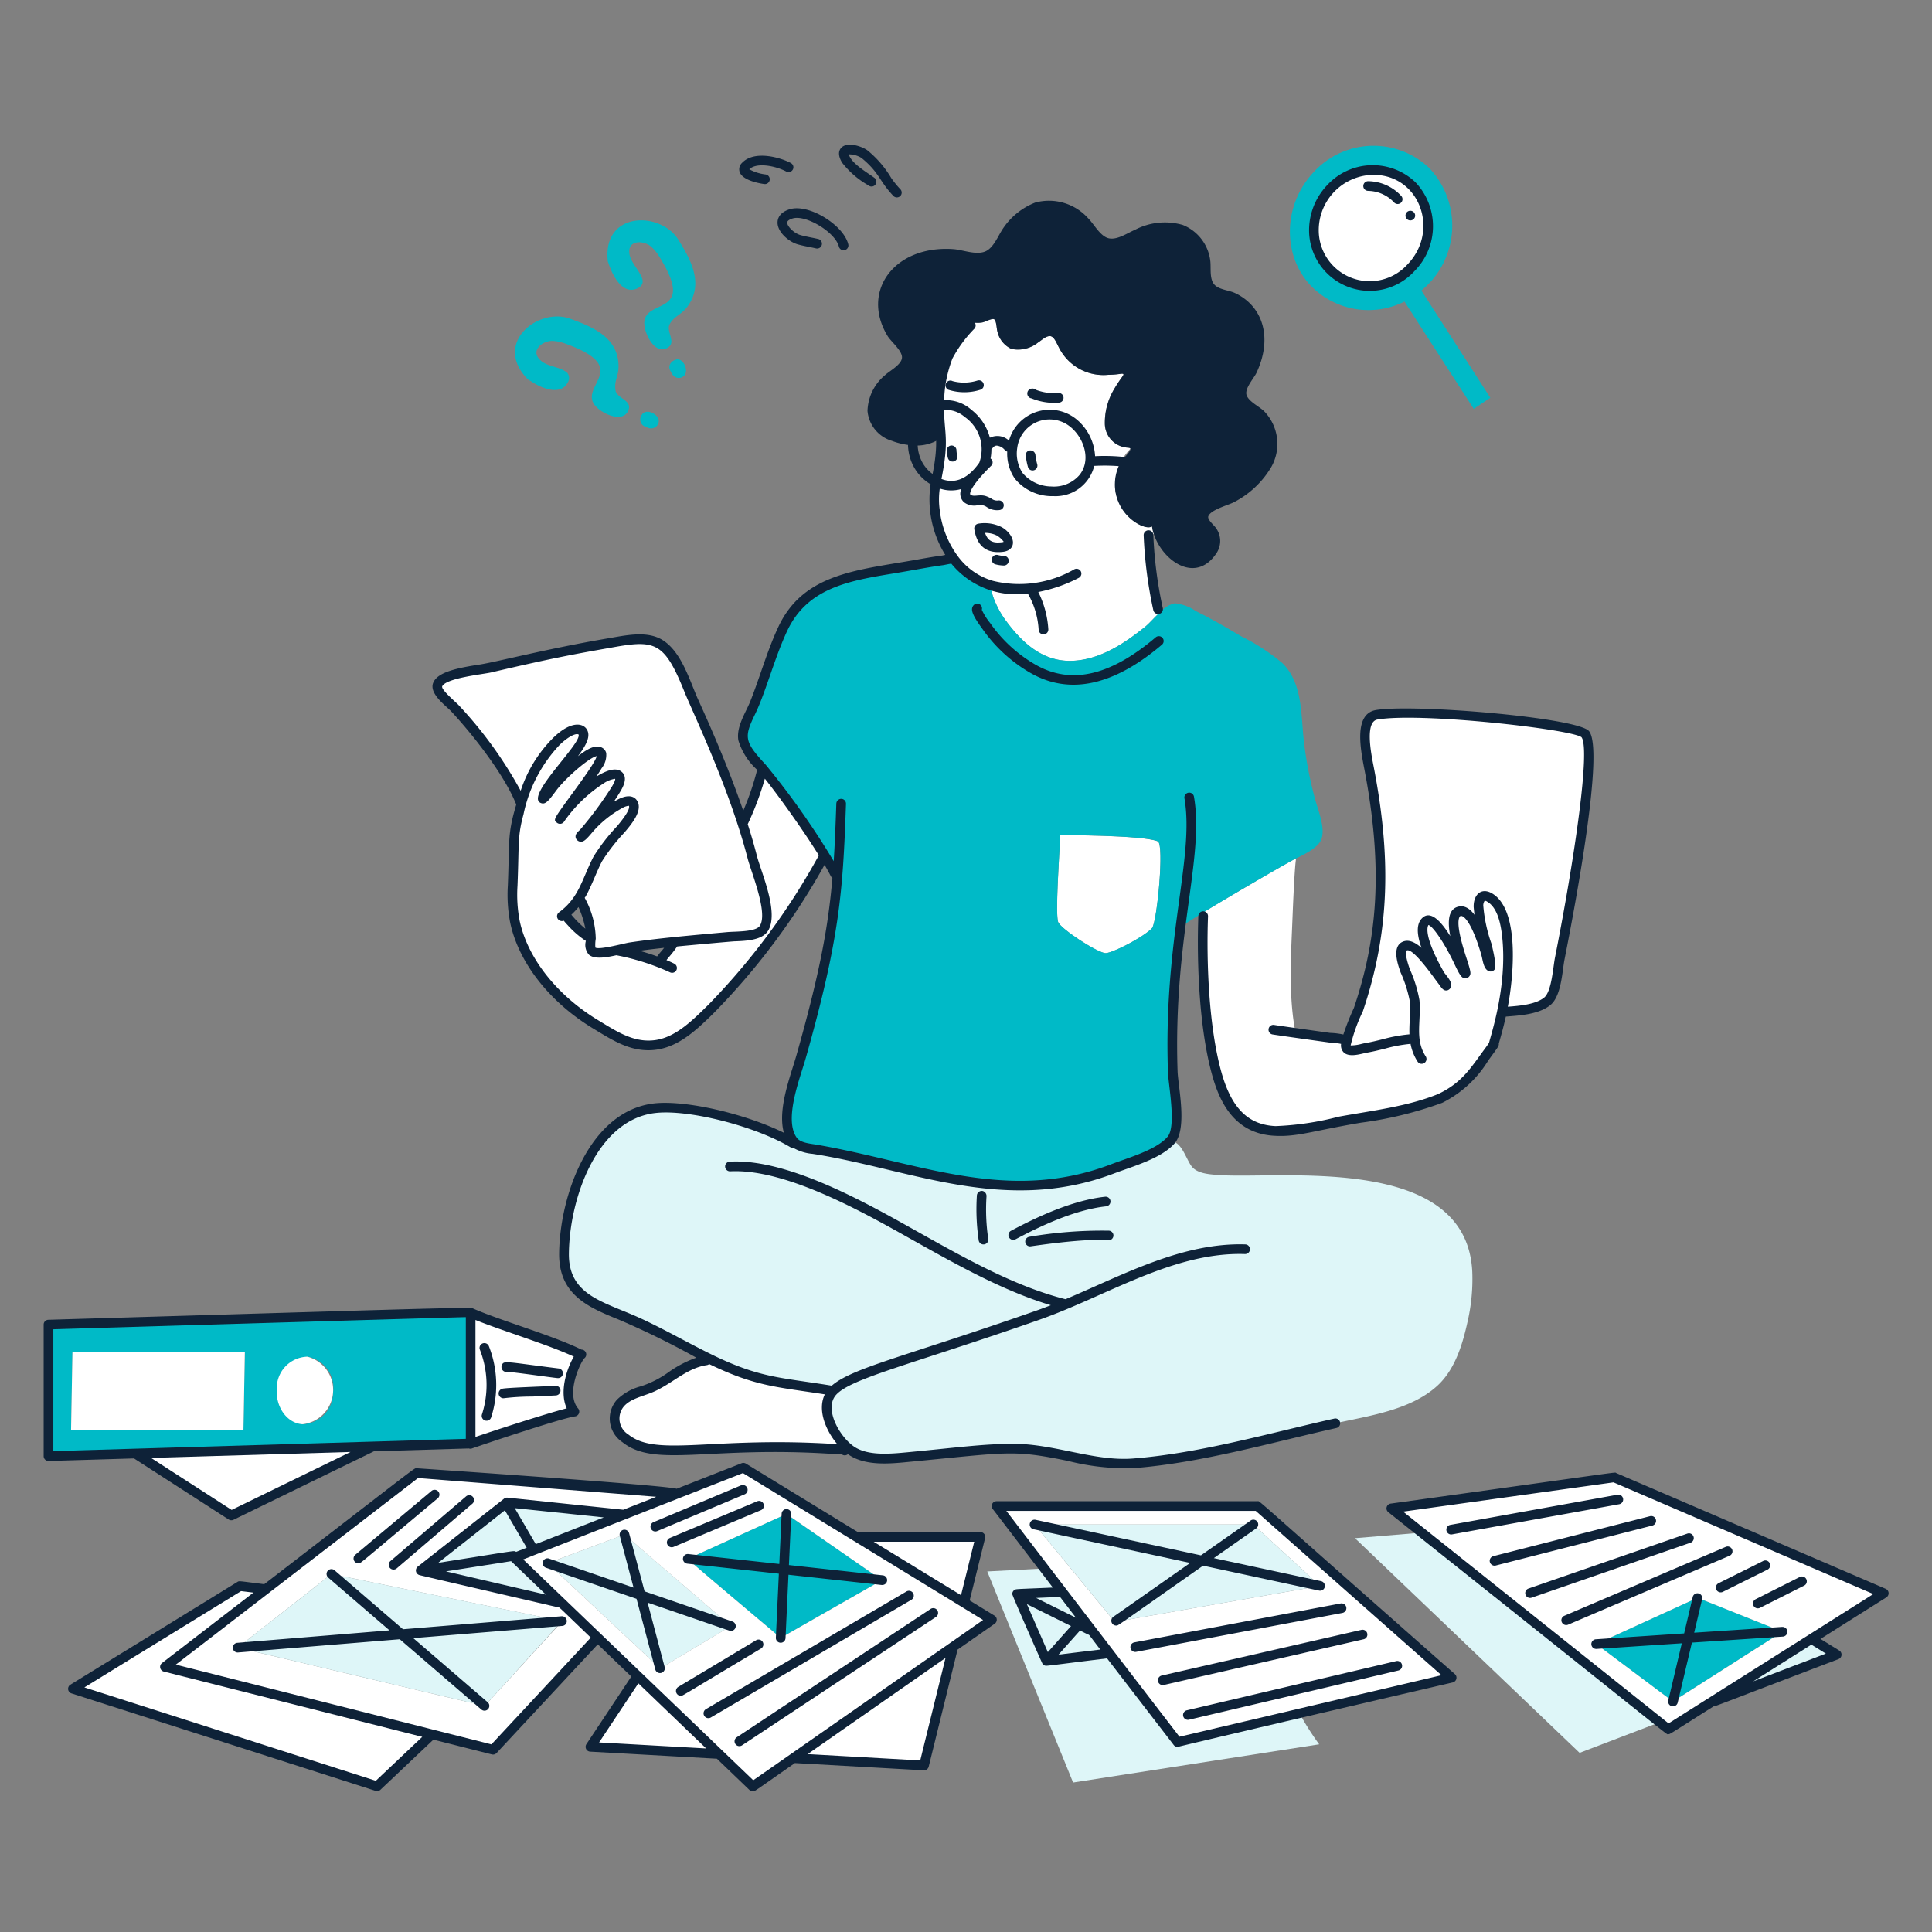
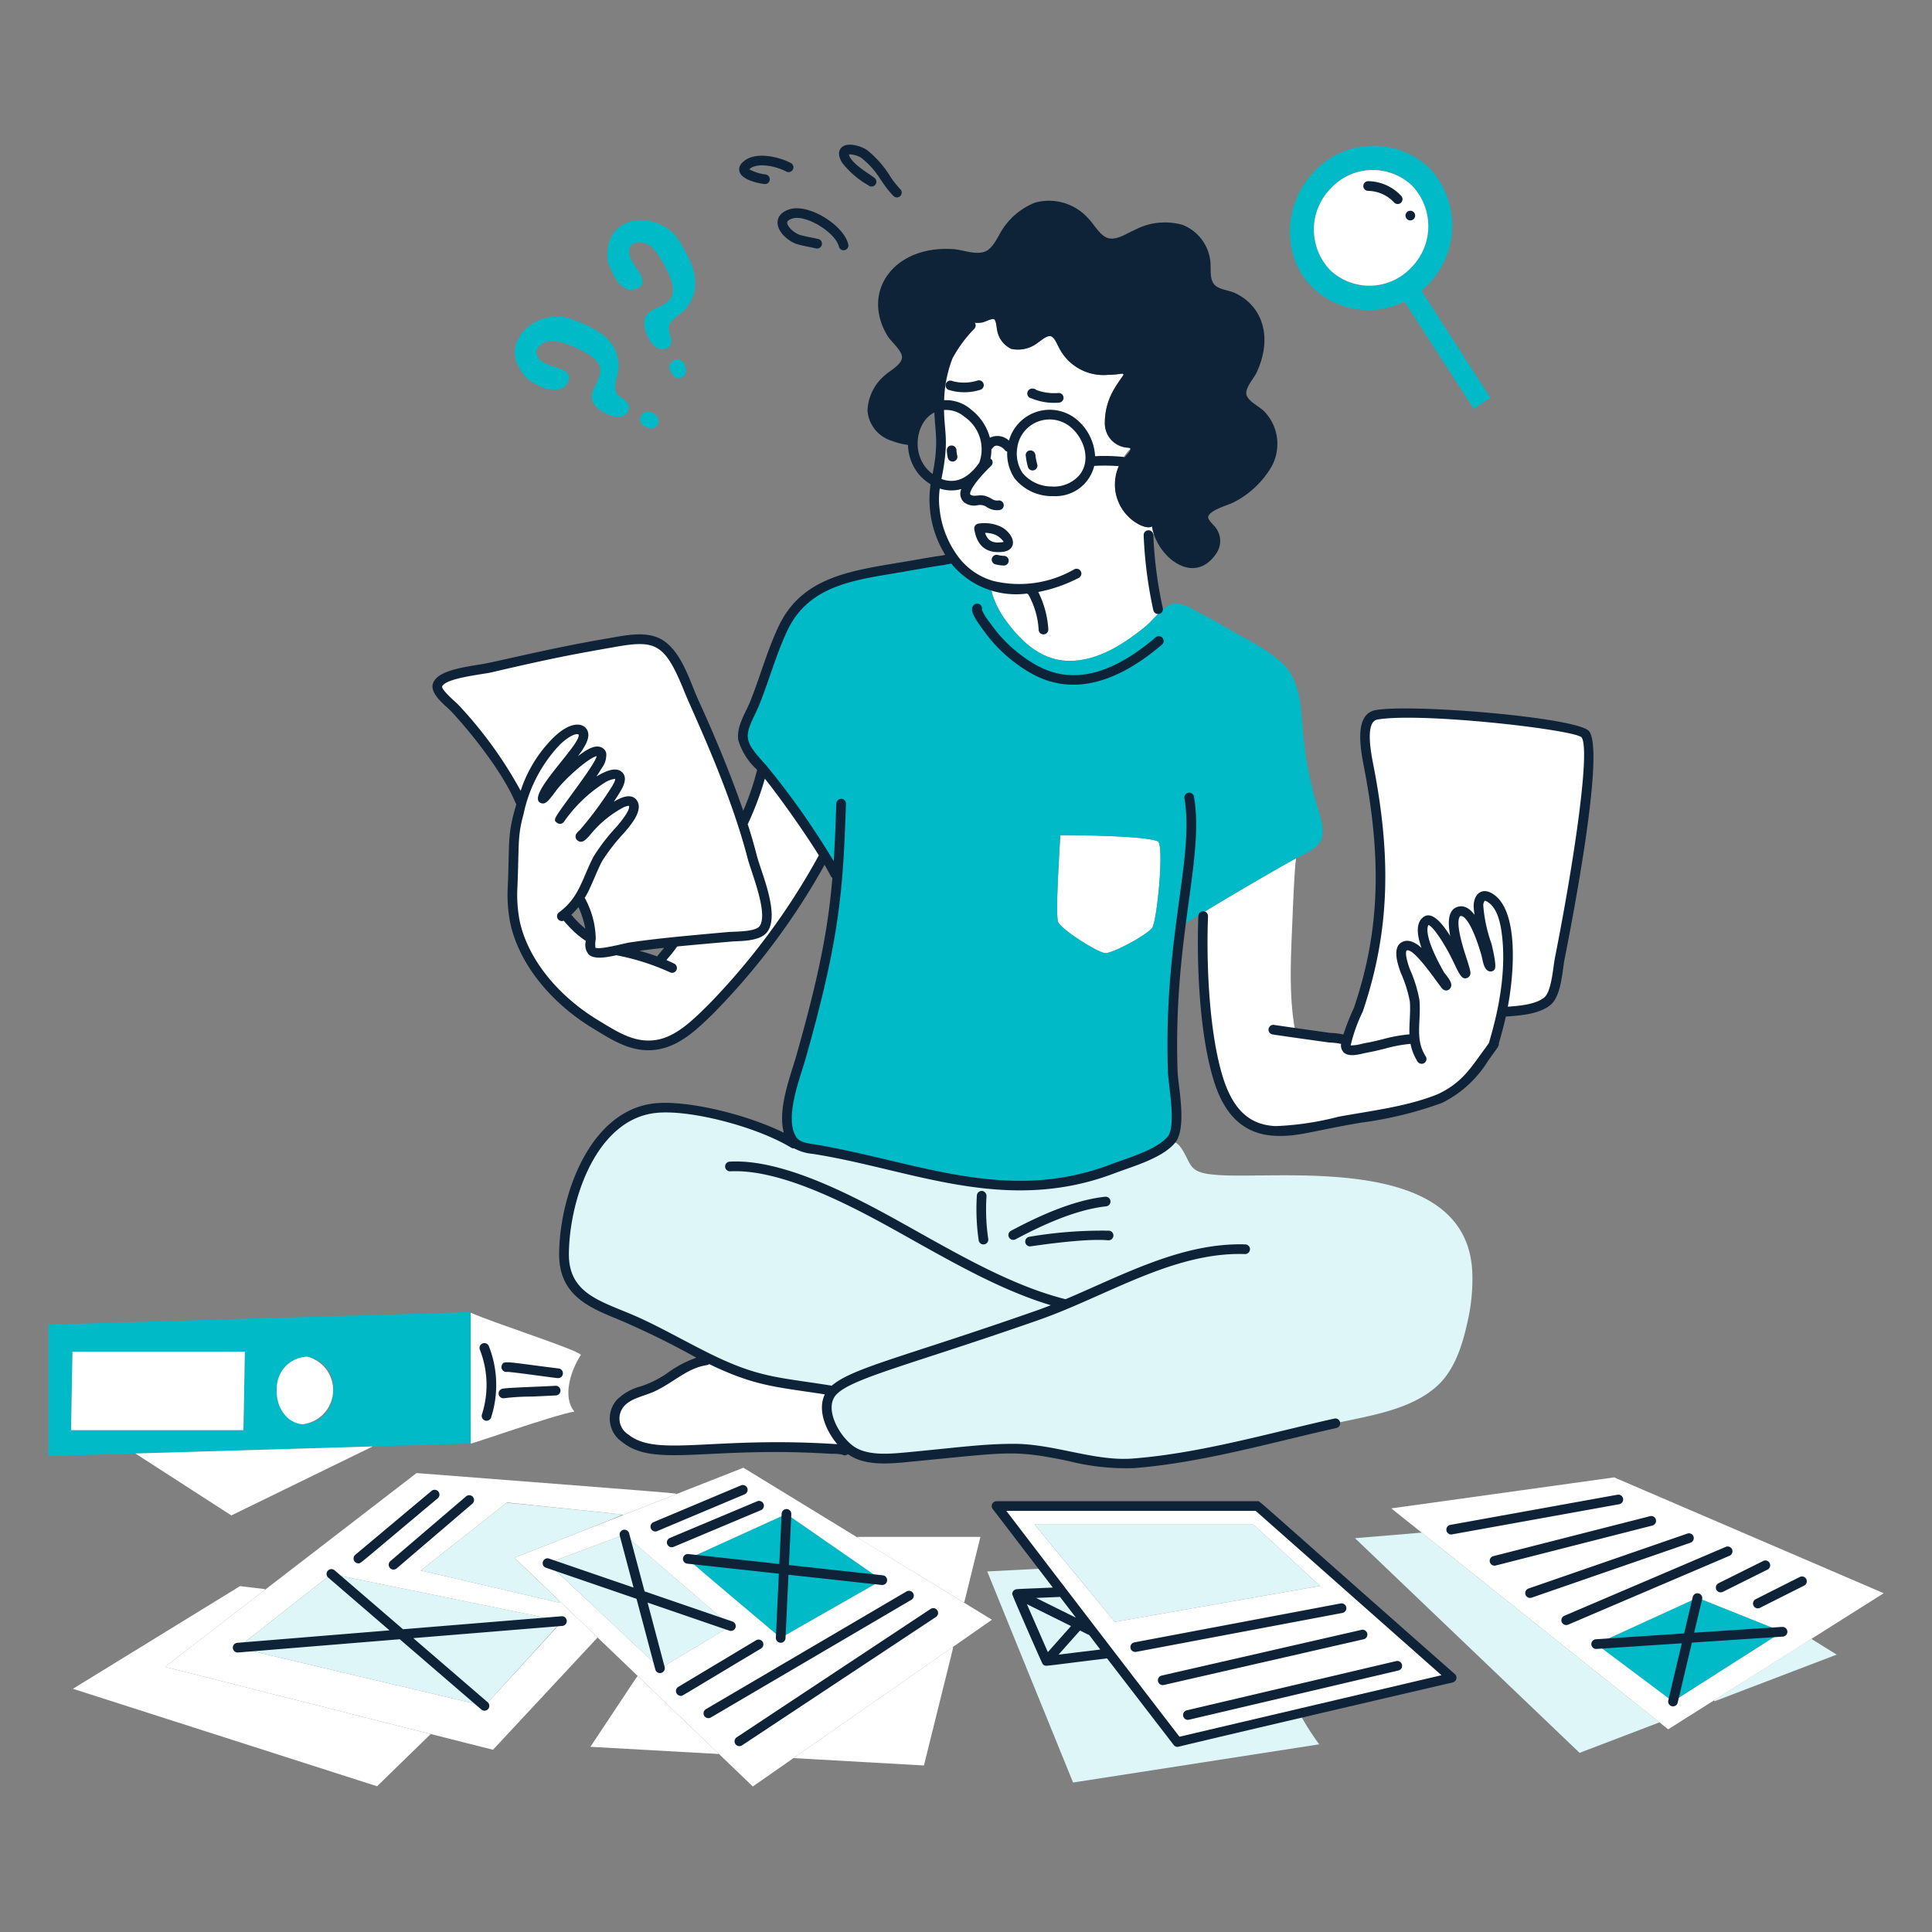
<svg xmlns="http://www.w3.org/2000/svg" fill="none" viewBox="0 0 200 200" height="700" width="700">
  <rect x="0" y="0" width="200" height="200" fill="#808080" stroke="none" />
  <path fill="#fff" d="M119.884 63.063a43.81 43.81 0 01-.992-7.668l.555-.11a4.393 4.393 0 01-.19-.8c-.685.47-3.391-.86-3.809-3.75a5.46 5.46 0 011.576-4.276c-.007-.116-.292-.116-.358-.124a2.519 2.519 0 01-2.291-2.511 6.676 6.676 0 01.971-3.56c.652-1.133 1.056-1.44.934-1.547-.122-.107-.441.064-1.554.082a5.153 5.153 0 01-5.136-2.89c-.183-.312-.453-1.093-.89-1.115-.437-.022-.9.452-1.233.656a3.304 3.304 0 01-2.773.664 2.62 2.62 0 01-1.459-1.875c-.065-.226-.087-1.072-.328-1.19-.241-.116-.956.286-1.218.329a2.912 2.912 0 01-1.124-.027l-.051.328a13.916 13.916 0 00-2.364 3.21c-1.982 5.04-.066 7.68-1.262 12.986a10.473 10.473 0 001.864 8.015 7.558 7.558 0 003.892 2.724l-.007.03c-.231-.025.222 1.932 1.518 3.647 1.714 2.335 3.881 4.276 6.938 4.115 2.823-.14 5.326-1.816 7.463-3.531.424-.343 1.007-1.028 1.627-1.583l-.299-.23z" />
  <path fill="#def6f8" d="M190.134 171.285l-12.644 4.83-.058-.1c10.905-6.885 10.088-6.424 10.156-6.311l2.546 1.581z" />
  <path fill="#00bac7" d="M175.725 165.398l-10.491 4.793 7.945 5.953 11.344-7.23-8.798-3.516z" />
  <path fill="#def6f8" d="M171.79 178.295l-8.271 3.16-23.251-22.222 6.902-.577 24.62 19.639z" />
  <path fill="#fff" d="M167.094 152.938l-23.069 3.209c.106.084 27.157 21.661 28.665 22.871L195 164.929l-27.906-11.991zm-1.86 17.253l10.491-4.793 8.8 3.516-11.344 7.231-7.947-5.954zM156 96.929c-.153-1.364-.5-3.29-1.832-4.034-.795-.446-1.123.226-1.116.941a16.08 16.08 0 00.876 4.042c.036.152.393 2.2.379 2.195-.261-.092-.423-1.13-.482-1.342-.255-.846-1.371-4.72-2.75-4.385-1.74.418.9 6.33.62 6.428-.124.044-.73-1.291-.781-1.394a17.76 17.76 0 00-2.123-3.472c-.211-.256-.78-.876-1.167-.555-1.167.978.875 4.6 1.4 5.523.124.219.722.86.707 1.116-.019.526-2.924-4.793-4.37-4.02-.7.38-.043 2.109.132 2.605.447.977.768 2.006.955 3.064.1 1.35-.138 2.634-.007 3.889l-.183.021a37.794 37.794 0 00-4.844.927c-.459.081-1.532.445-1.955.124-.175-.131-.168-.474-.066-.919a7.82 7.82 0 00-1.78-.263c-1.211-.168-2.422-.321-3.633-.5l.058-.416c-.671-3.808-.372-7.967-.226-11.8.27-6.673.415-5.636.321-5.829-.933.453-7.83 4.494-9.754 5.683l.168.278c-.183 4.807.1 11.592 1.393 16.254.912 3.269 2.5 5.83 6.085 5.982 2.21.1 4.465-.583 6.617-.977 3.429-.635 7.186-1.058 10.433-2.386 2.475-1.184 3.521-2.738 5.048-4.866.139-.182.489-.693.533-.766a.112.112 0 01-.029.036A29.748 29.748 0 00156 96.929z" />
  <path fill="#fff" d="M153.823 98.73c-.245-.848-1.371-4.718-2.75-4.384-1.357.33.011 4.228.241 4.954.027.088.5 1.437.379 1.474-.121.037-.731-1.291-.781-1.394-.487-1.011-2.432-4.742-3.29-4.027-1.169.975.876 4.6 1.4 5.523.124.219.72.861.707 1.116-.008.183-.164-.128-1.057-1.291-.47-.611-2.264-3.293-3.313-2.73-.7.379-.044 2.11.132 2.606.447.976.768 2.006.955 3.064.1 1.35-.138 2.634-.007 3.889l-.183.021a36.402 36.402 0 00-4.844.927c-.46.078-1.531.444-1.955.124-.175-.132-.168-.474-.066-.919a25.524 25.524 0 011.211-3.13c2.863-8.457 2.769-15.964 1.182-24.71-.264-1.458-1.269-5.5.723-5.844 4.479-.772 20.793 1.006 21.6 2.006 1.431 1.786-1.757 18.766-2.641 23.229-.217 1.095-.331 3.652-1.3 4.429-1.141.915-3.188.985-4.574 1.094l-.117-.022c.65-3.067 1.437-10.31-1.306-11.84-.795-.445-1.123.226-1.116.94a16.08 16.08 0 00.876 4.043c.036.153.394 2.2.379 2.195-.266-.087-.424-1.131-.485-1.342z" />
  <path fill="#00bac7" d="M154.276 41.176l-7.135-11.1a8.67 8.67 0 003.177-6.161 8.657 8.657 0 00-2.36-6.518 8.392 8.392 0 00-6.012-2.302 8.389 8.389 0 00-5.873 2.638c-3.445 3.568-3.313 9.128-.066 12.148a8.32 8.32 0 009.384 1.338l7.17 11.108 1.715-1.15zm-16.583-13.22a6.07 6.07 0 01.185-8.572 5.82 5.82 0 014.116-1.817 5.833 5.833 0 014.184 1.656 6.068 6.068 0 01-.11 8.493 5.832 5.832 0 01-4.137 1.896 5.824 5.824 0 01-4.238-1.656z" />
  <path fill="#fff" d="M146.178 19.223a6.069 6.069 0 01-.11 8.493 5.917 5.917 0 01-8.305.307 6.065 6.065 0 01.039-8.56 5.91 5.91 0 018.376-.24z" />
  <path fill="#0e2238" d="M100.565 33.348l-.051.328a13.916 13.916 0 00-2.364 3.21 13.368 13.368 0 00-.926 5.122 3.809 3.809 0 00-2.72 4.1 7.366 7.366 0 01-2.19-.475 3.557 3.557 0 01-2.51-3.1 5.01 5.01 0 011.824-3.706c.467-.438 1.69-1.066 1.744-1.788.055-.722-1.133-1.67-1.48-2.24-2.82-4.624.665-9.425 6.784-9.01.985.067 2.313.63 3.283.256.883-.341 1.359-1.637 1.853-2.364a7.154 7.154 0 013.341-2.707 5.443 5.443 0 015.509 1.642c.6.593 1.27 1.913 2.174 2.064.883.148 1.875-.56 2.641-.882a6.676 6.676 0 014.961-.511 4.581 4.581 0 012.845 3.67c.106.73-.111 1.89.423 2.5.473.534 1.524.585 2.152.883 2.852 1.348 3.924 4.593 2.218 8.244-.267.57-1.239 1.619-1.036 2.3.212.707 1.392 1.219 1.875 1.743a4.856 4.856 0 01.679 5.735 9.58 9.58 0 01-3.874 3.633c-.584.307-2.371.759-2.634 1.445-.131.342.6.933.766 1.189a2.265 2.265 0 01.1 2.6c-2.13 3.268-5.577.877-6.507-1.94a4.573 4.573 0 01-.19-.8c-.372.255-1.055-.043-1.386-.22a4.693 4.693 0 01-2.418-4.719c.08-.623.284-1.224.601-1.766.139-.277.984-.984.97-1.322 0-.116-.292-.116-.358-.124a2.515 2.515 0 01-2.291-2.511 6.792 6.792 0 01.971-3.56c.7-1.191 1.054-1.448.934-1.547-.12-.1-.432.068-1.554.082a5.153 5.153 0 01-5.136-2.89c-.183-.313-.453-1.093-.89-1.115-.437-.022-.9.45-1.233.656a3.322 3.322 0 01-2.773.664 2.618 2.618 0 01-1.459-1.875c-.065-.226-.087-1.072-.328-1.19-.241-.116-.956.285-1.218.329a2.91 2.91 0 01-1.122-.033z" />
  <path fill="#fff" d="M103.163 155.899h27.015l20.1 17.779-28.378 6.661c-16.546-21.526-12.3-15.978-18.737-24.44zm3.932 1.918l8.31 10.083 21.245-3.728-6.9-6.355h-22.655zm12.76-70.717c.693.3-.081 8.44-.613 9-.906.947-4.261 2.666-4.859 2.568-.993-.163-4.538-2.5-4.837-3.2-.321-.752.124-7.084.212-9.01.328-.005 8.602-.007 10.097.642z" />
  <path fill="#def6f8" d="M136.65 164.172l-6.9-6.355H107.1l8.31 10.083s2.49-.44 21.24-3.728zm-26.695.628l-4.662.2 3.035 6.938c6.92-.848 6.378-.753 6.478-.825l-4.851-6.313z" />
  <path fill="#def6f8" d="M102.2 162.676l5.61-.292.182-.138 1.963 2.553-4.662.2 3.035 6.938c6.914-.848 6.378-.753 6.478-.825l7.092 9.222 12.629-2.962a28.598 28.598 0 002.035 3.2l-25.476 3.954c-8.462-20.796-6.486-15.939-8.886-21.85zm49.734-25.913c-.518 2.374-1.306 5.02-3.152 6.7-2.75 2.51-7.063 3.1-10.55 3.874-6.808 1.517-13.941 3.6-20.909 4.144-4.158.324-8.193-1.518-12.373-1.518-3.473 0-6.924.514-10.375.817-2.005.177-4.815.587-6.558-.693-1.65-1.211-3.407-4.37-1.824-6.048l-.088-.088c-3.086-.5-6.27-.784-9.017-1.744-3.955-1.382-7.219-3.561-11.089-5.326-3.6-1.641-7.653-2.371-7.617-7.092.044-5.646 2.867-14.32 9.382-15.072 3.691-.427 10.827 1.5 14.4 3.662l.094-.1c.854.8 2.191.449 8.536 2.021 8.344 2.068 15.983 3.895 24.4.686 1.716-.654 4.662-1.474 5.961-2.9l.073.073c1.079-.015 1.562 1.844 2.123 2.575.561.731 1.721.816 2.575.89 6.188.535 25.9-2.411 26.483 10.039a19.61 19.61 0 01-.475 5.1z" />
  <path fill="#00bac7" d="M109.758 86.453c-.088 1.926-.533 8.258-.212 9.01.3.7 3.844 3.032 4.837 3.2.6.1 3.953-1.621 4.859-2.568.532-.555 1.306-8.7.613-9-1.495-.644-9.769-.642-10.097-.642zM86.711 90.48c-2.028-2.667-1.987-3.444-7.04-10.076-.829-1.086-2.5-2.428-2.743-3.844-.21-1.22.75-2.642 1.181-3.714 1.028-2.554 1.754-5.26 2.926-7.755 2.442-5.2 7.786-5.581 12.833-6.464 1.241-.217 2.478-.455 3.728-.62.124-.016 1.06-.257 1.156-.12a7.352 7.352 0 003.892 2.724l-.007.03c-.138-.015.1.933.132 1.014a9.765 9.765 0 001.386 2.633c1.73 2.323 3.881 4.27 6.938 4.115 2.823-.143 5.33-1.811 7.463-3.531.424-.342 1.007-1.03 1.627-1.583a2.931 2.931 0 011.423-.84c.787.08 1.54.36 2.189.81 1.636.8 3.2 1.737 4.778 2.656a20.542 20.542 0 014.166 2.722c2.123 2.057 1.926 5.334 2.233 8.06.239 2.066.637 4.11 1.189 6.115.311 1.144.968 2.677.686 3.889-.228.977-1.677 1.673-2.715 2.18-.68.334-8.669 4.915-11.942 7.085a88.243 88.243 0 00-.8 14.941c.053 1.562.985 5.822-.218 7.157a.097.097 0 00-.022.03c-1.3 1.422-4.245 2.242-5.961 2.9-10.829 4.127-20.1-.131-30.583-1.97a4.659 4.659 0 01-2.357-.737c-1.88-1.8.094-6.851.664-8.864a94.433 94.433 0 003.798-18.943z" />
  <path fill="#fff" d="M103.768 56.628c-.817.1-2.1.073-2.415-1.926a3.461 3.461 0 012.058.284c.679.332 1.553 1.5.357 1.642zM101.492 159.1c-1.807 7.3-1.635 6.7-1.707 6.8-11.873-7.267-11.063-6.7-11.017-6.8h12.724zm-2.867 11.4c.075.1.2-.6-2.977 12.261L82.166 182l-.007-.014L98.625 170.5z" />
-   <path fill="#0e2238" d="M97.406 45.364c0 .11.064.083-.175.1a4.419 4.419 0 01-2.728.642 3.8 3.8 0 012.721-4.1c0 1.11.076 2.219.182 3.358z" />
  <path fill="#fff" d="M86.025 149.999c-5.013-.234-10.034-.2-15.043.1-2.058.076-4.54.17-6.245-1.2a2.438 2.438 0 01-.5-3.67c.883-.971 2.256-1.143 3.386-1.678 1.891-.894 3.312-2.4 5.471-2.721l.124-.264c5.131 2.578 7.538 2.521 12.884 3.393l.088.088c-1.583 1.678.153 4.866 1.824 6.048l-.62.015a5.203 5.203 0 00-1.369-.111z" />
  <path fill="#00bac7" d="M81.414 156.724s-9.894 4.5-10.223 4.647c0 .106 8.161 6.947 9.625 8.186l10.491-5.983-9.893-6.85z" />
  <path fill="#fff" d="M74.425 181.573l-13.307-.744c5.284-7.955 4.725-7.137 4.9-7.325l8.407 8.069z" />
  <path fill="#00bac7" d="M69.574 38.7a2.298 2.298 0 01-.263-.518c-.022-.043-.146-.67.635-.948.781-.278 1.447 1.2.824 1.707a.779.779 0 01-1.196-.241zm-2.868-5.44c.277-2.358 5.406-.57 1.5-6.763a4.186 4.186 0 00-.839-.992c-.778-.654-2.48-.68-2.2.839.236 1.29 2.366 2.814.773 3.524-1.369.609-2.37-1-2.874-2.4-.045-.123-.161-.437-.161-.46 0 0 .008 0 .015.023-.569-5.18 5.447-5.186 7.3-2.218 1.442 2.306 2.645 4.7.875 7.018-.562.736-1.385.949-1.787 1.766-.349.708.665 1.774-.1 2.334-1.377 1.022-2.635-1.531-2.502-2.671zm-.146 10.78a.8.8 0 01-.1-1.13c.452-.716 1.9.04 1.721.823a.8.8 0 01-1.094.554 2.456 2.456 0 01-.527-.248z" />
  <path fill="#def6f8" d="M64.649 158.854l-7.945 2.969 11.629 10.9 7.332-4.392-11.016-9.477z" />
  <path fill="#00bac7" d="M63.722 40.452c-.167-1.1.3-1.409.307-2.5.009-2.918-2.482-4.054-5.041-4.968-3.293-1.176-8.011 2.561-4.356 6.267-.139-.059.262.17.394.255 1.225.8 3.058 1.415 3.736.1a.833.833 0 00-.022-.984c-.723-.693-1.979-.6-2.765-1.3-1.162-1.026.2-2.058 1.211-2.028a4.2 4.2 0 011.269.255c6.913 2.45 1.768 4.227 3.013 6.25.6.972 3.172 2.2 3.626.533.247-.902-1.204-1.114-1.372-1.88z" />
  <path fill="#fff" d="M43.12 152.491l-26.046 20.063 33.961 8.58 10.827-11.622L58 165.806l-.1.1-14.35-3.332 8.937-7.04c12.9 1.346 11.946 1.213 11.98 1.313L70 154.673c-.048-.1 1.929.051-26.88-2.182zm15.08 15.338l-8.025 8.775-25.575-6.041 9.711-7.624c23.15 4.728 23.771 4.866 23.889 4.89z" />
  <path fill="#fff" d="M76.957 151.938l-23.7 9.317c15.581 14.951 11.757 11.276 24.674 23.681l24.754-17.262c-2.651-1.62 9.552 5.846-25.728-15.736zm-8.624 20.785L56.7 161.822l7.945-2.968 11.016 9.476-7.328 4.393zm2.858-11.353c.33-.146 10.223-4.647 10.223-4.647l9.893 6.851-10.49 5.983c-1.795-1.519-9.626-8.086-9.626-8.187zm-5.966-63.31c-.277.042-.745.162-1.276.283-3.263.745-2.873-.01-2.765-1.262a8.9 8.9 0 00-1.08-3.873l-.226-.147a44.3 44.3 0 002.013-4.161 17.766 17.766 0 012.189-2.831c.43-.525 1.942-2.131 1.444-2.918-.276-.438-1-.117-1.327.05a11.772 11.772 0 00-3.05 2.394c-.114.119-.846 1.06-1.014 1.043-.19-.02.227-.321.35-.474A39.124 39.124 0 0063.8 81.65c.182-.31.619-1.041.241-1.372-.447-.391-1.457.194-1.853.416A15.23 15.23 0 0058 84.737c.065-.11.313-.431.408-.57 2.1-3.06 4.543-5.815 3.684-6.324-.416-.248-1.123.233-1.444.452a16.673 16.673 0 00-3.348 3.093c-.1.119-.941 1.336-1.109 1.277-.168-.06.845-1.613.905-1.7 1.366-1.98 4.146-4.662 3.071-5.347-.78-.5-2.141.7-2.619 1.18a13.8 13.8 0 00-3.495 6.188l-.218-.065c-1.266-3.065-4.483-7.171-6.749-9.615-.4-.436-2.077-1.685-1.773-2.43.5-1.224 4.392-1.512 5.443-1.758 4.047-.948 8.113-1.857 12.22-2.531 1.634-.27 3.9-.85 5.406.13 1.8 1.173 2.635 4.158 3.48 6a104.44 104.44 0 016.019 16.008c.409 1.583 2.261 5.827 1.182 7.4-.613.9-2.8.765-3.735.853-3.128.304-7 .615-10.103 1.082z" />
  <path fill="#fff" d="M79 79.624l-.109.095c.022 0-.044.145-.059.2a27.614 27.614 0 01-1.876 5.18l-.131.045a59.193 59.193 0 011.051 3.582c.408 1.582 2.259 5.827 1.182 7.4-.612.9-2.8.766-3.735.853-1.832.175-3.67.335-5.5.518a14.96 14.96 0 01-1.138 1.472c-.089.1-.335.492-.489.51l-.043.1a26.332 26.332 0 00-4.188-1.174l-.014-.073c-.985.234-2.167.46-2.649.117-.313-.22-.153-.955-.116-1.38l-.124-.007a8.268 8.268 0 01-1.729-1.43 5.72 5.72 0 01-.854-1.035c1.947-1.587 2.308-3.563 3.414-5.712a17.766 17.766 0 012.189-2.831c.431-.525 1.941-2.13 1.444-2.918-.277-.438-1-.117-1.327.05a11.749 11.749 0 00-3.05 2.394c-.114.119-.846 1.058-1.014 1.043-.19-.022.226-.321.35-.474A38.711 38.711 0 0063.8 81.65c.182-.31.621-1.043.241-1.372-.445-.394-1.459.19-1.853.416A14.9 14.9 0 0058 84.737a359.48 359.48 0 011.3-1.824c.854-1.19 1.773-2.342 2.517-3.6.175-.292.759-1.19.277-1.474-.415-.248-1.123.233-1.444.452a16.67 16.67 0 00-3.35 3.097c-.1.119-.949 1.335-1.109 1.277-.16-.058.845-1.613.905-1.7 1.361-1.977 4.146-4.658 3.071-5.347-.781-.5-2.141.7-2.619 1.18a14.346 14.346 0 00-3.495 6.188c-1.043 3.565-.755 3.158-.978 8.7-.077 1.25.002 2.504.234 3.735.954 4.51 4.545 8.332 8.39 10.645 1.984 1.2 3.837 2.458 6.267 2.094 2.313-.351 4.166-2.284 5.756-3.823 5.592-5.54 8.847-11.237 11.7-15.684A91.947 91.947 0 0079 79.623z" />
  <path fill="#def6f8" d="M64.445 156.781c-10.464-1.091-11.994-1.219-11.994-1.219l-8.9 7.012 14.343 3.334.1-.099c-3.7-3.553-4.52-4.321-4.731-4.558.001-.002 11.216-4.368 11.182-4.47z" />
  <path fill="#fff" d="M60.14 140.25c-.618-.618-8.956-3.264-11.417-4.362v13.548c-.028.111 8.656-2.974 10.71-3.305l.022-.015c-1.255-1.487-.39-4.246.685-5.866z" />
  <path fill="#00bac7" d="M5.022 150.733V137.12l43.7-1.292v13.607c-13.416.396-4.53.132-43.7 1.298zm20.18-2.688l.146-8.12H7.5l-.146 8.12h17.848zm9.272-3.892a3.256 3.256 0 00-2.655-3.707 3.564 3.564 0 00-.511 6.99 3.257 3.257 0 003.166-3.283z" />
  <path fill="#def6f8" d="M34.314 162.939l-9.711 7.624 25.572 6.041 7.996-8.792-23.857-4.873z" />
  <path fill="#fff" d="M38.589 149.734l-14.642 7.142-9.937-6.413 24.579-.729zm-6.77-9.288a3.561 3.561 0 011.666 5.922c-.578.6-1.349.978-2.177 1.068-1.605-.11-2.794-1.78-2.656-3.707a3.254 3.254 0 013.167-3.283zm-4.37 24.12l-10.375 7.988 27.512 6.953-5.552 5.406-31.488-10.09 17.3-10.629c2.841.348 2.528.272 2.603.372zm-2.101-24.64l-.146 8.12H7.356l.146-8.12h17.846z" />
  <path fill="#0e2238" d="M46.715 73.646c2.463 2.656 5.475 6.613 6.652 9.466.1.248.141-.1-.137.918-.676 2.488-.486 3.332-.659 7.63-.082 1.293 0 2.59.244 3.86.877 4.147 4.1 8.244 8.621 10.97 1.817 1.1 3.536 2.229 5.681 2.229 2.761 0 4.759-1.877 6.721-3.8a71.267 71.267 0 0011.521-15.391c.709 1.212.619 1.225.81 1.349-.429 5.109-1.327 9.924-3.733 18.405-.574 2.026-1.976 5.517-1.29 7.981-3.978-1.964-10.175-3.409-13.439-3.038-6.7.774-9.778 9.568-9.825 15.565-.033 4.293 3.114 5.574 6.158 6.811a85.302 85.302 0 018.043 3.948 11.65 11.65 0 00-2.837 1.475 10.455 10.455 0 01-2.9 1.486 5.574 5.574 0 00-2.473 1.38 2.931 2.931 0 00-.313 3.502c.221.358.516.664.866.898 3.337 2.689 8.9.389 21.629 1.211.377-.019.756.006 1.127.077a.498.498 0 00.592-.042c1.738 1.238 4.262 1 6.293.8 10.358-.989 10.715-1.289 16.5-.1 2.22.567 4.51.818 6.8.745 7.005-.544 14.159-2.627 20.98-4.154a.502.502 0 00.158-.911.5.5 0 00-.377-.065c-6.814 1.529-13.94 3.6-20.839 4.134-3.966.316-8.158-1.52-12.335-1.52-3.123 0-5.692.368-10.98.871-1.881.179-4.224.4-5.656-.65-1.5-1.1-3.027-3.917-1.752-5.307 1.568-1.712 7.958-3.177 21.013-7.753 6.933-2.429 13.913-7.054 21.3-6.807a.504.504 0 00.517-.484.499.499 0 00-.484-.516c-6.555-.2-12.678 3.177-18.61 5.675-5.135-1.289-10.287-4.175-15.27-6.966-5.033-2.82-13.386-7.628-19.494-7.274a.497.497 0 00-.473.527.502.502 0 00.527.473c5.9-.3 14.2 4.488 18.951 7.149 4.633 2.594 9.41 5.271 14.239 6.712-.51.2-1.019.391-1.531.57-13.559 4.75-19.006 5.905-21.149 7.761-5.4-.878-7.5-.78-12.65-3.333-2.4-1.187-4.851-2.595-7.237-3.683-3.688-1.683-7.357-2.3-7.324-6.633.044-5.63 2.846-13.875 8.94-14.579 3.46-.406 10.434 1.379 14.077 3.593a.51.51 0 00.308.068 4.81 4.81 0 001.9.567c10.109 1.563 19.9 6.342 31.263 2.01 1.815-.69 4.761-1.5 6.152-3.026 1.44-1.49.425-5.93.371-7.54-.466-13.857 2.787-22.043 1.7-28.4a.508.508 0 00-.199-.338.502.502 0 00-.71.121.497.497 0 00-.076.385c1.044 6.112-2.181 14.364-1.714 28.268.047 1.421.9 5.706-.051 6.767a.494.494 0 00-.075.083c-1.217 1.312-4.084 2.109-5.754 2.75-10.673 4.067-19.775-.149-30.319-2-.772-.138-1.828-.189-2.231-.76-1.35-1.908.351-6.16.933-8.212 3.547-12.5 3.855-17.37 4.17-26.34a.5.5 0 00-.482-.518.515.515 0 00-.517.483c-.077 2.2-.153 4.13-.272 5.97a82.048 82.048 0 00-7.038-9.982c-2.226-2.4-2.261-2.848-1.1-5.24 1.106-2.28 2.014-5.83 3.327-8.625 2.1-4.473 6.439-5.187 11.032-5.943 2.133-.353 3.713-.67 5.142-.86.018 0 .591-.125.814-.15a8.648 8.648 0 007.835 3.095.511.511 0 00.129.083 8.477 8.477 0 011.075 3.683.497.497 0 00.347.436.498.498 0 00.536-.153.508.508 0 00.117-.365 9.988 9.988 0 00-1.039-3.844 15.404 15.404 0 004.19-1.463.511.511 0 00.248-.292.49.49 0 00-.031-.381.501.501 0 00-.673-.217 11.431 11.431 0 01-8.417 1.2 6.88 6.88 0 01-3.624-2.527 9.962 9.962 0 01-1.9-4.847 7.975 7.975 0 01.01-2.185c.72.246 1.5.263 2.23.049a1.2 1.2 0 00.263 1.358 1.718 1.718 0 001.415.325 1.218 1.218 0 01.976.2c.393.258.867.362 1.331.292a.5.5 0 00-.166-.986.933.933 0 01-.69-.186 3.54 3.54 0 00-.572-.263c-.7-.234-1.364.159-1.651-.21-.008-.474.754-1.528 2.2-2.951a.483.483 0 00.064-.585.481.481 0 00-.146-.15 4.73 4.73 0 00.089-.957c.151-.111.238-.373.553-.376.322.033.618.193.823.443a.5.5 0 00.262.176 4.604 4.604 0 00.769 2.774 4.95 4.95 0 004.012 1.834 4.122 4.122 0 004.228-3.13 19.258 19.258 0 012.9.058.501.501 0 00.1-.99 19.326 19.326 0 00-2.912-.072 5.315 5.315 0 00-1.894-3.791 4.38 4.38 0 00-7.021 2.179 1.752 1.752 0 00-1.975-.3 5.435 5.435 0 00-1.918-2.892 3.93 3.93 0 00-2.82-.992c.04-1.478.332-2.938.862-4.317a13.452 13.452 0 012.279-3.093.5.5 0 00-.712-.7c-.987 1-1.822 2.139-2.479 3.38a14.27 14.27 0 00-.962 4.923c-3.18 1.037-3.925 6.374-.389 8.51a10.891 10.891 0 001.519 7.308l-.322.068c-.979.13-1.959.307-2.909.475-5.926 1.044-11.461 1.4-14.04 6.892-1.184 2.522-1.91 5.228-2.936 7.78-.442 1.1-1.453 2.578-1.211 3.987a6.729 6.729 0 001.945 3.048 27.71 27.71 0 01-1.441 4.235c-1.412-4.122-3.2-8.284-4.627-11.414-.876-1.912-1.7-4.938-3.662-6.215-1.616-1.05-3.837-.532-5.76-.206-6.211 1.054-11.534 2.444-13.215 2.7-2.282.352-4.368.76-4.83 1.89-.462 1.132 1.343 2.395 1.87 2.966zm38.671 70.7c-.8 1.63.119 3.773 1.292 5.157-12.874-.856-18.677 1.382-21.627-1a1.948 1.948 0 01-.44-2.944c.77-.848 2.087-1.022 3.229-1.562 1.906-.9 3.317-2.38 5.331-2.679a.504.504 0 00.242-.108c4.802 2.325 6.977 2.355 11.973 3.136zM105.3 46.392a3.38 3.38 0 013.896-2.927c.6.097 1.163.354 1.63.744 1.427 1.182 2.138 3.458.923 4.962a3.488 3.488 0 01-2.911 1.19 3.939 3.939 0 01-2.976-1.388 3.653 3.653 0 01-.562-2.581zm-5.394-3.2a4.074 4.074 0 011.471 4.7c-1.42 2.034-2.862 2.1-3.919 1.689.8-3.971.32-4.606.265-7.138a2.946 2.946 0 012.182.757l.001-.008zm-3.177-.5c.071 2.12.463 3.143-.188 6.373-2.349-1.705-1.808-5.415.187-6.365l.001-.008zm-19.324 42.63a31.435 31.435 0 001.773-4.713c1.285 1.6 3.858 5.154 5.589 7.938l-.01.016a71.03 71.03 0 01-11.39 15.412c-1.556 1.525-3.337 3.363-5.481 3.686-2.224.332-3.984-.85-5.934-2.028-4.284-2.589-7.338-6.44-8.159-10.32a14.392 14.392 0 01-.223-3.613c.177-4.4-.009-5.08.625-7.411a14.853 14.853 0 013.7-7.138c.819-.817 1.7-1.3 2-1.114.342.945-5.656 6.455-3.886 7.1.446.164.742-.182 1.552-1.275 1-1.352 3.488-3.48 4.209-3.587-.216 1.02-4.293 6.043-4.3 6.492-.066.213.031.287.2.415a.5.5 0 00.693-.086 14.709 14.709 0 014.093-3.98 2.762 2.762 0 011.226-.494c.015.062-.007.244-.32.779a38.044 38.044 0 01-3.271 4.447c-.138.169-.635.464-.481.922a.59.59 0 00.472.364c.337.027.584-.19 1.292-1.04a11.2 11.2 0 013.05-2.45c.206-.125.437-.203.676-.23.074.119.095.554-1.228 2.12a20.38 20.38 0 00-2.427 3.135c-1.2 2.322-1.477 4.239-3.58 5.78a.5.5 0 00.3.9c.345 0-.019-.227.615.438a9.584 9.584 0 001.868 1.618 1.531 1.531 0 00.313 1.42c.609.544 1.991.247 2.84.062 1.916.363 3.781.957 5.555 1.767a.497.497 0 00.668-.232.5.5 0 00-.232-.668 15.839 15.839 0 00-.8-.366c.243-.32.558-.617 1.109-1.41 1.162-.117 5.666-.52 5.917-.53 1.188-.043 2.815-.106 3.449-1.033 1.254-1.833-.674-6.121-1.111-7.811a56.085 56.085 0 00-.951-3.282zM59.885 93.9c.324.716.562 1.467.71 2.239a10.656 10.656 0 01-1.45-1.448 7.42 7.42 0 00.74-.791zm8.315 4.886c-.04.053-.12.16-.176.22a22.864 22.864 0 00-1.823-.58c.817-.11 1.676-.212 2.551-.307-.282.349-.421.49-.552.667zm-22.429-27.72c.358-.877 4.226-1.257 5.094-1.461 6.6-1.546 8.826-1.931 12.82-2.636 4.169-.736 5.136-.4 7.151 4.607.849 2.116 4.677 10.01 6.556 17.278.373 1.446 2.154 5.682 1.254 7-.437.637-2.537.56-3.37.638-3.306.3-7.17.63-10.125 1.077-.5.074-3.154.8-3.52.52a3.67 3.67 0 01.041-.9 9.049 9.049 0 00-1.126-4.212c-.061-.117-.048.322.994-2.112.241-.562.49-1.143.776-1.7a19.851 19.851 0 012.319-2.978c.727-.86 1.952-2.29 1.313-3.3-.2-.325-.734-.773-1.981-.127a9.002 9.002 0 00-.428.236c.247-.365.479-.728.7-1.1.221-.372.813-1.39.13-1.985-.683-.596-1.839 0-2.627.472.184-.278.366-.563.542-.858.35-.445.518-1.005.471-1.568a.853.853 0 00-.4-.537c-.77-.458-1.8.313-2.523.857.757-1.015 1.162-1.765 1.061-2.383-.156-.963-1.563-1.573-3.7.559a13.786 13.786 0 00-3.293 5.41 43.05 43.05 0 00-6.449-8.9c-.271-.285-1.751-1.524-1.68-1.897z" />
  <path fill="#0e2238" d="M132 117.578c2.352.119 3.882-.516 8.9-1.36a39.394 39.394 0 008.391-2.051 11.68 11.68 0 004.744-4.341c1.029-1.438 1.151-1.529 1.118-1.8.255-.892.474-1.646.728-2.79 1.484-.114 3.411-.233 4.6-1.184 1.161-.932 1.24-3.528 1.476-4.722 1.28-6.464 4.089-21.706 2.541-23.638-1.13-1.41-18.2-2.851-22.07-2.187-2.244.388-1.628 3.854-1.218 5.965 2.075 10.693 1.291 17.932-1.055 24.871-.416.895-.78 1.814-1.091 2.751a7.425 7.425 0 00-1.378-.168c-1.417-.2-5.087-.712-5.767-.822a.504.504 0 00-.386.076.505.505 0 00-.116.715.5.5 0 00.342.195c.734.119 4.725.679 5.844.831.412.012.822.06 1.226.145a1.028 1.028 0 00.333.936c.522.394 1.381.19 2.013.042.538-.128.624-.091 2.246-.5.85-.239 1.721-.4 2.6-.482.124.665.378 1.299.747 1.866a.501.501 0 00.839-.543c-1.171-1.808-.482-3.537-.664-5.835a13.568 13.568 0 00-1-3.223c-.59-1.655-.348-1.91-.338-1.92.379-.214 1.332.738 2.836 2.791.216.3.584.787.6.809.2.289.424.621.816.507a.582.582 0 00.382-.5c.023-.505-.647-1.167-.772-1.387-2.3-4.062-1.6-4.82-1.6-4.867.386.06 1.55 1.652 2.616 3.866.639 1.356.866 1.776 1.365 1.623a.543.543 0 00.309-.261c.106-.206.127-.365-.36-1.841-.93-2.825-.909-3.857-.7-4.23.038-.067.069-.08.1-.087.323-.1 1.18.67 2.153 4.037.158.548.216 1.482.8 1.679a.513.513 0 00.475-.087c.162-.133.365-.3-.224-2.752a15.521 15.521 0 01-.847-3.878.824.824 0 01.141-.578.412.412 0 01.232.078c1.123.627 1.438 2.385 1.577 3.653.566 5.146-1.227 10.319-1.357 10.967-.12.177-.327.473-.423.6-1.456 1.961-2.325 3.5-4.836 4.7-3.167 1.3-6.87 1.723-10.334 2.357a30.262 30.262 0 01-6.5.97c-2.846-.127-4.58-1.859-5.625-5.617-1.288-4.634-1.555-11.355-1.376-16.1a.506.506 0 00-.291-.474.501.501 0 00-.709.436c-.182 4.822.092 11.664 1.411 16.408.725 2.637 2.2 6.159 6.536 6.351zm22.409-25.12c-1.052-.59-1.874.129-1.858 1.42.023.276.053.55.09.822-.532-.707-1.094-.991-1.688-.84-1.165.284-1.052 1.868-.821 3.046-.671-1.07-1.863-2.741-2.831-1.937-.654.545-.706 1.586-.148 3.152-.688-.608-1.39-.93-2.031-.59-1.047.565-.4 2.367-.13 3.136.436.962.757 1.973.956 3.012.09 1.194-.086 2.248-.041 3.393a15.77 15.77 0 00-2.734.5c-1.735.434-1.423.3-2.235.493a4.28 4.28 0 01-1.12.155 16.966 16.966 0 011.258-3.512c2.863-8.457 2.909-16.177 1.109-25.435-.256-1.313-.9-4.562.407-4.786 4.448-.77 20.037 1 21.12 1.826.935 1.167-.672 12.363-2.742 22.82-.2 1-.344 3.511-1.121 4.136-.882.706-2.513.852-3.761.944.628-3.281 1.234-10.13-1.678-11.755h-.001zm-34.525-28.895a.497.497 0 00.487-.386.503.503 0 00.001-.222 43.493 43.493 0 01-.981-7.581.499.499 0 10-.999.04 44.51 44.51 0 001 7.756.501.501 0 00.492.393zm-19.115-.891c-.341.419-.116 1.007.979 2.5a15.471 15.471 0 004.854 4.448c4.684 2.74 9.507.662 13.664-2.868a.494.494 0 00.192-.343.5.5 0 00-.839-.418c-4.733 4.016-8.826 4.924-12.512 2.766a14.67 14.67 0 01-4.607-4.258 6.5 6.5 0 01-.863-1.375.498.498 0 00-.868-.451zm14.184 61.656a.5.5 0 00-.55-.443c-3.5.38-7.234 2.191-9.738 3.521a.5.5 0 10.469.883c2.431-1.291 6.049-3.049 9.376-3.41a.501.501 0 00.443-.551zm-8.318 4.698c.1 0 5.572-.867 8.081-.63a.506.506 0 00.544-.451.491.491 0 00-.113-.366.501.501 0 00-.338-.179 44.951 44.951 0 00-8.256.632.503.503 0 00-.421.535.5.5 0 00.503.459zm-4.898-5.733a.511.511 0 00-.614.5 22.288 22.288 0 00.185 4.567.501.501 0 10.995-.112 20.733 20.733 0 01-.182-4.376.543.543 0 00-.384-.579zm3.111-66.972c.122-.716-.629-1.5-1.218-1.784a3.97 3.97 0 00-2.339-.331.504.504 0 00-.338.195.5.5 0 00-.094.379c.276 1.757 1.276 2.546 2.968 2.344.815-.096.986-.593 1.021-.803zm-1.138-.189c-.673.075-1.4.065-1.738-.97.422-.005.84.09 1.22.274.277.167.518.386.711.645a.473.473 0 01-.193.051zm-.418 1.318a.51.51 0 00-.612.354.503.503 0 00.354.612c.287.077.583.12.88.127a.5.5 0 10.014-1 2.759 2.759 0 01-.636-.093zm-4.682-9.668a.5.5 0 00.486-.615 2.673 2.673 0 01-.082-.513.506.506 0 00-.827-.42.489.489 0 00-.17.345c.002.276.038.551.107.819a.5.5 0 00.486.384zm7.799.552a.497.497 0 00.615.349.5.5 0 00.349-.616 5.945 5.945 0 01-.185-.944.53.53 0 00-.204-.388.528.528 0 00-.429-.095.48.48 0 00-.371.4.477.477 0 00.01.192c.041.373.113.741.215 1.102zm-7.797-8.881a.5.5 0 10-.456.89c1.08.349 2.243.35 3.325.007a.5.5 0 10-.284-.96 4.616 4.616 0 01-2.585.063zm8.177 1.789a6.106 6.106 0 002.859.438.505.505 0 00.429-.354.51.51 0 00.018-.194.494.494 0 00-.548-.446 5.35 5.35 0 01-2.257-.311.643.643 0 00-.566-.134.508.508 0 00-.38.527.509.509 0 00.445.474zM80.491 23.058c.013 1.02 1.22 1.989 2.078 2.234.63.18 1.242.269 1.905.423a.5.5 0 10.228-.975c-.649-.15-1.273-.242-1.858-.41-.615-.174-1.348-.872-1.353-1.285 0-.21.3-.347.547-.427 1.37-.431 4.423 1.419 4.8 2.894a.5.5 0 10.968-.248c-.51-1.992-4.105-4.215-6.069-3.6-1.095.345-1.25 1.02-1.246 1.394zm9.396-3.878a.5.5 0 10.592-.8c-.732-.54-2.361-1.465-2.61-2.4.463-.002.918.126 1.311.37 1.88 1.54 1.8 2.35 3.31 3.94a.5.5 0 00.727-.686 10.07 10.07 0 01-.955-1.173 10.72 10.72 0 00-2.477-2.875c-.591-.42-2.024-.891-2.654-.3-.267.249-.475.729.049 1.592a9.212 9.212 0 002.707 2.333zm-10.722-.122a.502.502 0 00.078-1 4.63 4.63 0 01-1.677-.532c.766-.75 2.736-.346 3.825.23a.502.502 0 00.74-.391.5.5 0 00-.27-.491c-1.1-.585-3.793-1.353-5.059 0a.9.9 0 00-.225.959c.377.976 2.566 1.224 2.588 1.225zm-29.48 120.685a9.98 9.98 0 01.2 6.693.502.502 0 00.342.619.497.497 0 00.619-.342 10.955 10.955 0 00-.239-7.358.501.501 0 00-.967.194.502.502 0 00.046.194h-.001zm2.847 2.27c.8.043 4.973.648 5.21.648a.5.5 0 10.061-1c-5.539-.689-5.64-.845-5.853-.34a.509.509 0 00.582.692zm-.408 2.736a24.355 24.355 0 012.957-.177c.809-.037 1.681-.075 2.467-.117a.509.509 0 00.446-.333.503.503 0 00-.499-.667c-.854.067-5.142.193-5.5.309a.502.502 0 00-.374.55.5.5 0 00.503.435zm98.485 28.556c-21.5-18.95-20.137-17.9-20.43-17.9h-27.016a.499.499 0 00-.4.8l6.226 8.139c-2.617.114-3.443.134-3.753.172a.494.494 0 00-.446.512c.007.161 3.063 7.111 3.127 7.2.187.244.348.217.6.194.561-.051 2.017-.25 6.085-.748 1.046 1.363 6.9 8.968 6.9 8.968a.494.494 0 00.4.195c.1 0-1.792.371 28.494-6.675a.503.503 0 00.357-.632.504.504 0 00-.144-.225zm-39.226-5.838l-4.128-2.048 2.479-.107 1.649 2.155zm-2.91 3.56l-2.171-4.964 4.57 2.267-2.399 2.697zm1.109.258l2.218-2.494.8.4c.223.109-.115-.278 1.3 1.568l-4.318.526zm12.515 8.5a9390.97 9390.97 0 01-17.922-23.38h25.814l19.233 17.013-27.125 6.367z" />
-   <path fill="#0e2238" d="M129.461 157.409l-5.138 3.6-17.123-3.68a.5.5 0 10-.21.979l16.216 3.486-7.95 5.573a.5.5 0 00.288.91c.228 0-.5.458 9-6.2 12.715 2.734 12.009 2.592 12.111 2.592a.5.5 0 00.1-.989l-11.1-2.386 4.379-3.07a.498.498 0 00-.2-.902.501.501 0 00-.374.083l.001.004zm65.739 7.062l-27.906-11.992c-.2-.087 1.442-.259-23.334 3.174a.496.496 0 00-.412.363.498.498 0 00.169.522c30.71 24.44 28.705 22.98 28.976 22.98.208 0-.116.165 4.747-2.906.179.02-.672.3 12.875-4.859a.495.495 0 00.318-.419.498.498 0 00-.233-.472l-1.946-1.2 6.816-4.3a.502.502 0 00-.07-.891zm-6.185 6.709l-7.524 2.873 6.023-3.8 1.501.927zm-16.287 7.225l-27.478-21.922 21.778-3.031 26.9 11.562-21.2 13.391zm-69.786-11.158l-2.564-1.568 1.6-6.461a.505.505 0 00-.485-.62H88.8l-11.586-7.088a.509.509 0 00-.444-.039l-6.727 2.644c-.1-.019.13-.275-26.889-2.122-.307-.021.687-.692-15.8 12-2.662-.326-2.576-.358-2.78-.23l-17.29 10.636a.504.504 0 00-.232.485.502.502 0 00.342.415l31.488 10.09a.5.5 0 00.5-.113l5.484-5.187 6.051 1.528a.501.501 0 00.488-.143l10.477-11.252 3.471 3.332-4.648 7a.504.504 0 00-.03.5.497.497 0 00.419.275l13.12.733 3.371 3.236c.093.09.217.14.346.14.222 0-.037.135 4.356-2.926l13.366.752a.498.498 0 00.485-.38l2.989-12.116 3.844-2.681a.501.501 0 00-.029-.84zm-2.089-7.649l-1.369 5.534-9.046-5.533 10.415-.001zm-61.948 24.749L8.736 174.68l16.221-9.969 1.277.156-9.465 7.291a.506.506 0 00-.184.498.503.503 0 00.367.383l26.761 6.76-4.808 4.548zm11.966-3.771L18.2 172.322l25.076-19.317 24.655 1.943-3.409 1.34-11.979-1.252a.503.503 0 00-.361.1l-8.937 7.04a.5.5 0 00.136.862c.1.038.078.035 14.4 3.353.2.046-.3-.39 3.376 3.134l-10.286 11.051zm2.034-18.965l3.607 3.463-10.347-2.405 6.74-1.058zm.52-.963c-.233-.153.339-.187-8.062 1.135l6.9-5.435 2.259 3.869-1.097.431zm2.036-.8l-2.176-3.727 9.215.961-7.039 2.766zm6.556 20.53l4.065-6.119 7.018 6.74-11.083-.621zm33.245 1.861l-11.65-.655 14.267-9.95-2.617 10.605zm-17.284 2.052l-23.815-22.858 22.745-8.94 24.859 15.206c-23.64 16.49-18.677 13.029-23.789 16.591v.001zM23.676 157.3a.504.504 0 00.49.029l14.547-7.092 9.818-.292a.502.502 0 00.342-.006c.368-.141 9.121-3.1 10.643-3.312a.504.504 0 00.44-.587.495.495 0 00-.119-.243c-1.3-1.541.267-4.788.651-5.185a.5.5 0 00-.3-.9c-2.9-1.446-8.452-3.022-11.264-4.277-.329-.148-8.911.157-43.919 1.189a.497.497 0 00-.485.5v13.615a.5.5 0 00.5.5l8.853-.263 9.803 6.324zm.305-.993l-8.344-5.384 20.646-.614-12.302 5.998zM59.4 140.438c-.851 1.467-1.466 3.777-.731 5.353-2.142.549-7.46 2.279-9.45 2.961v-12.109c2.808 1.138 7.568 2.572 10.181 3.795zm-53.878-2.832c13.442-.4 41.637-1.242 42.7-1.257v12.6l-42.7 1.27v-12.613zM135.518 24.042a6.279 6.279 0 007.76 5.889 6.278 6.278 0 003.15-1.869 6.6 6.6 0 00.1-9.193 6.41 6.41 0 00-9.09.247 6.779 6.779 0 00-1.92 4.926zm6.645-5.943c4.839 0 6.881 5.814 3.545 9.267a5.275 5.275 0 01-9.19-3.35 5.734 5.734 0 013.435-5.438 5.734 5.734 0 012.21-.479z" />
  <path fill="#0e2238" d="M141.618 19.76a3.75 3.75 0 012.7 1.2.504.504 0 00.642.08.501.501 0 00.094-.758 4.73 4.73 0 00-3.418-1.525.5.5 0 10-.014 1l-.004.003zm4.347 3.056a.5.5 0 100-.998.5.5 0 000 .998zM41.719 168.66l-7.079-6.1a.48.48 0 00-.17-.1.505.505 0 00-.542.147.49.49 0 00-.12.368.499.499 0 00.18.343l6.332 5.456-15.758 1.291a.5.5 0 00-.459.541.502.502 0 00.541.459l16.739-1.371 8.465 7.293a.501.501 0 00.653-.758l-7.719-6.65 15.43-1.264a.5.5 0 00.459-.541.502.502 0 00-.541-.459l-16.411 1.345zM76.7 153.768l-9.054 3.808a.498.498 0 00-.267.655.5.5 0 00.655.267l9.054-3.808a.507.507 0 00.306-.464.496.496 0 00-.311-.46.485.485 0 00-.192-.037.484.484 0 00-.191.039zm-7.624 6.096a.492.492 0 00.272.27.504.504 0 00.383-.002l9.061-3.808a.5.5 0 00-.387-.921l-9.062 3.807a.498.498 0 00-.267.654zm-2.038 6.036c9.065 3.111 8.5 2.932 8.627 2.932a.5.5 0 00.162-.972l-9.1-3.123-1.6-6.009a.504.504 0 00-.417-.368.492.492 0 00-.37.098.499.499 0 00-.18.526l1.424 5.362-8.724-2.994a.494.494 0 00-.554.13.498.498 0 00.053.721.499.499 0 00.177.094l9.357 3.212 1.951 7.343a.501.501 0 00.967-.256l-1.773-6.696zm4.207-5.026a.5.5 0 00-.108.994l9.489 1.039-.309 6.626a.503.503 0 00.13.36.5.5 0 00.87-.313l.306-6.563c11.016 1.206 9.57 1.057 9.686 1.057a.5.5 0 00.054-1l-9.694-1.061.246-5.269a.503.503 0 00-.477-.524.503.503 0 00-.523.477l-.243 5.206-9.427-1.029zm7.709 9.097a.493.493 0 00-.307-.228.493.493 0 00-.379.056l-8.047 4.823a.496.496 0 00-.225.562.498.498 0 00.483.367c.2 0-.512.377 8.3-4.895a.501.501 0 00.175-.685zm-6.054 7.644a.498.498 0 00.684.179l20.763-12.183a.5.5 0 10-.506-.864l-20.763 12.184a.5.5 0 00-.178.684zm3.224 2.921a.498.498 0 00.512.215.513.513 0 00.181-.074l20.07-13.285a.505.505 0 00.215-.513.497.497 0 00-.391-.394.493.493 0 00-.376.073l-20.07 13.285a.5.5 0 00-.141.693zM37.1 161.835c.27 0-.31.4 8.193-6.713a.504.504 0 00.082-.721.506.506 0 00-.353-.177.483.483 0 00-.371.133l-7.872 6.595a.5.5 0 00.321.883zm3.262.474a.5.5 0 00.7.054l7.836-6.7a.5.5 0 10-.65-.76l-7.835 6.7a.509.509 0 00-.172.343.496.496 0 00.121.363zm76.667 8.291a.5.5 0 00.584.4l21.34-4.027a.505.505 0 00.412-.388.499.499 0 00-.399-.598.494.494 0 00-.199.004l-21.339 4.027a.499.499 0 00-.399.582zm2.849 3.453a.503.503 0 00.6.376l20.661-4.728a.48.48 0 00.186-.075.49.49 0 00.217-.328.5.5 0 00-.625-.571l-20.662 4.727a.503.503 0 00-.377.599zm2.606 3.6a.5.5 0 00.6.372l21.66-5.092a.511.511 0 00.324-.219.504.504 0 00-.165-.701.496.496 0 00-.387-.053l-21.661 5.092a.502.502 0 00-.371.601zm27.25-19.214a.499.499 0 00.581.4l17.3-3.122a.504.504 0 00.325-.206.511.511 0 00.082-.375.508.508 0 00-.209-.323.49.49 0 00-.376-.08l-17.3 3.122a.496.496 0 00-.323.208.506.506 0 00-.08.376zm4.495 3.261a.502.502 0 00.608.361l16.218-4.137a.507.507 0 00.374-.414.513.513 0 00-.095-.372.492.492 0 00-.331-.195.494.494 0 00-.195.012l-16.218 4.137a.498.498 0 00-.361.608zm3.689 3.38a.513.513 0 00.098.169.515.515 0 00.345.167.507.507 0 00.193-.026l16.452-5.691a.5.5 0 00-.327-.945l-16.452 5.691a.5.5 0 00-.309.635zm3.755 2.842a.507.507 0 00.273.268.504.504 0 00.383-.004l16.715-7.135a.503.503 0 00.264-.656.503.503 0 00-.657-.264l-16.714 7.135a.507.507 0 00-.268.273.504.504 0 00.004.383zm22.817.494l-9.109.6.83-3.5a.5.5 0 00-.971-.229l-.9 3.805-9.137.605a.502.502 0 00-.467.533.504.504 0 00.534.467l8.829-.584-1.4 5.923a.497.497 0 00.374.592.498.498 0 00.599-.362l1.474-6.223 9.417-.623a.502.502 0 00.297-.877.497.497 0 00-.363-.123l-.007-.004zm-6.812-3.852a.5.5 0 00.67.224l4.6-2.291a.514.514 0 00.271-.288.496.496 0 00-.147-.552.494.494 0 00-.569-.054l-4.6 2.291a.499.499 0 00-.225.67zm3.845 1.656a.49.49 0 00.29.251.508.508 0 00.382-.029l4.567-2.3a.487.487 0 00.253-.289.516.516 0 00-.028-.384.504.504 0 00-.675-.22l-4.567 2.3a.504.504 0 00-.222.671z" />
</svg>